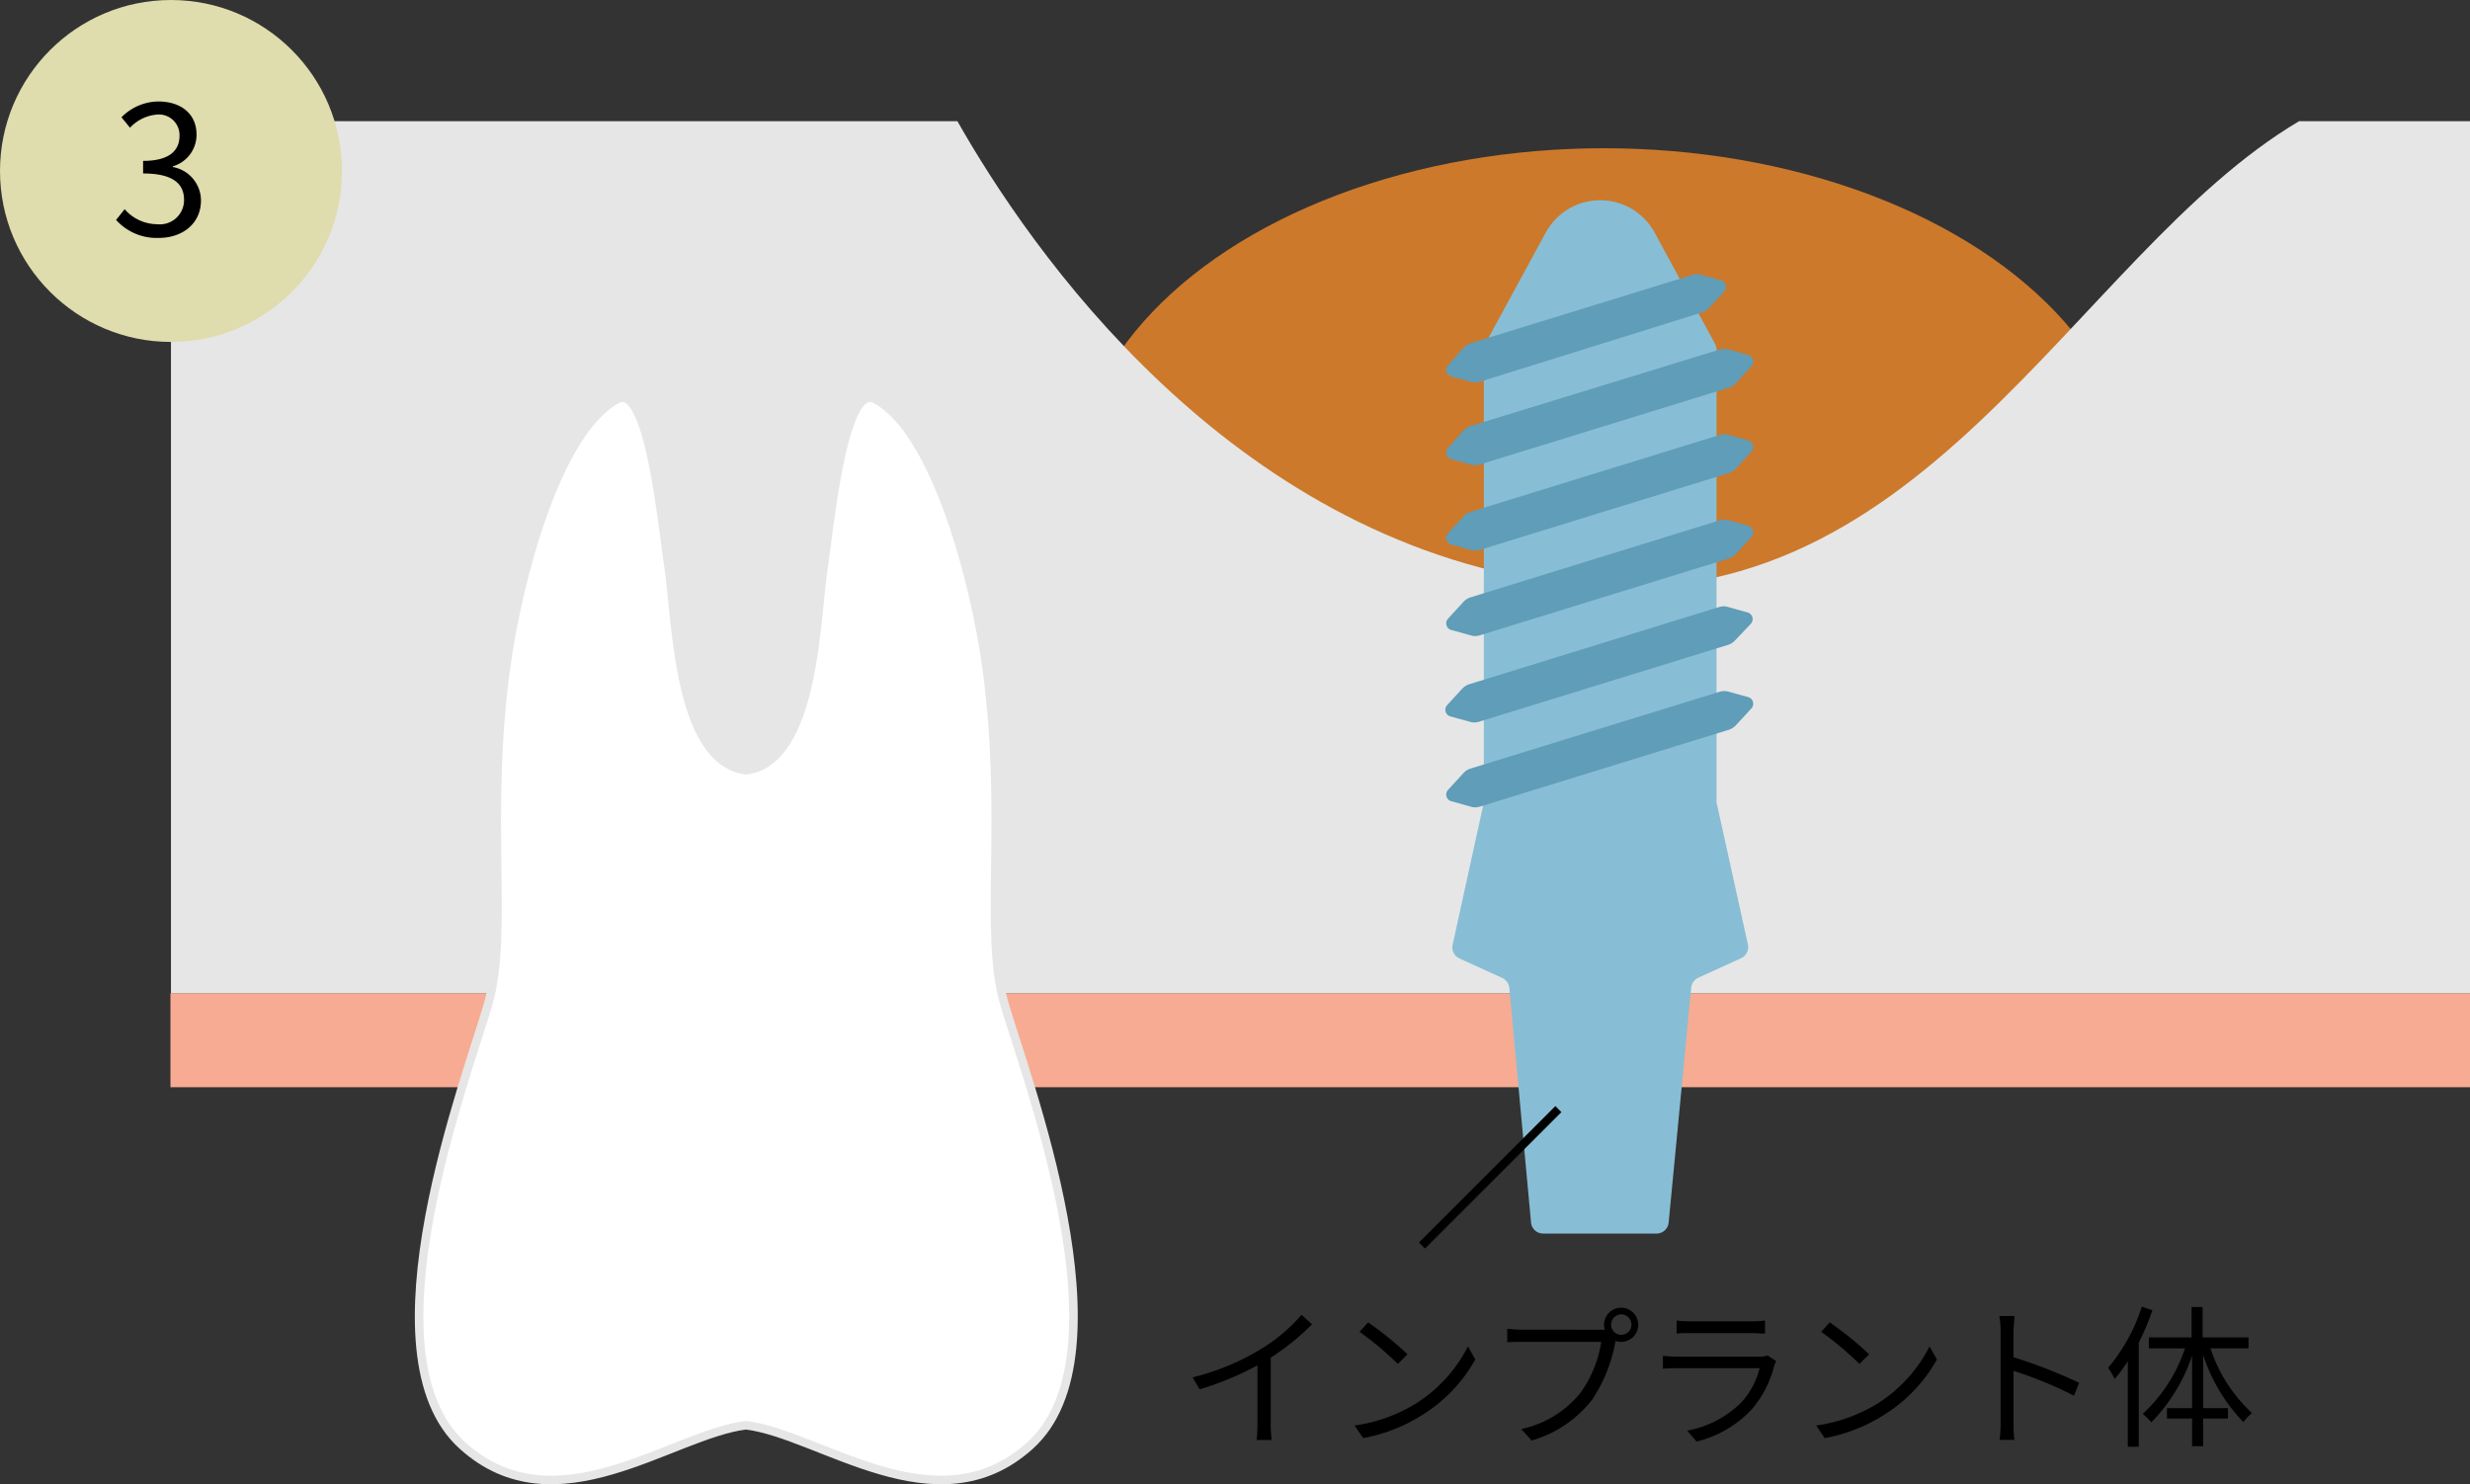
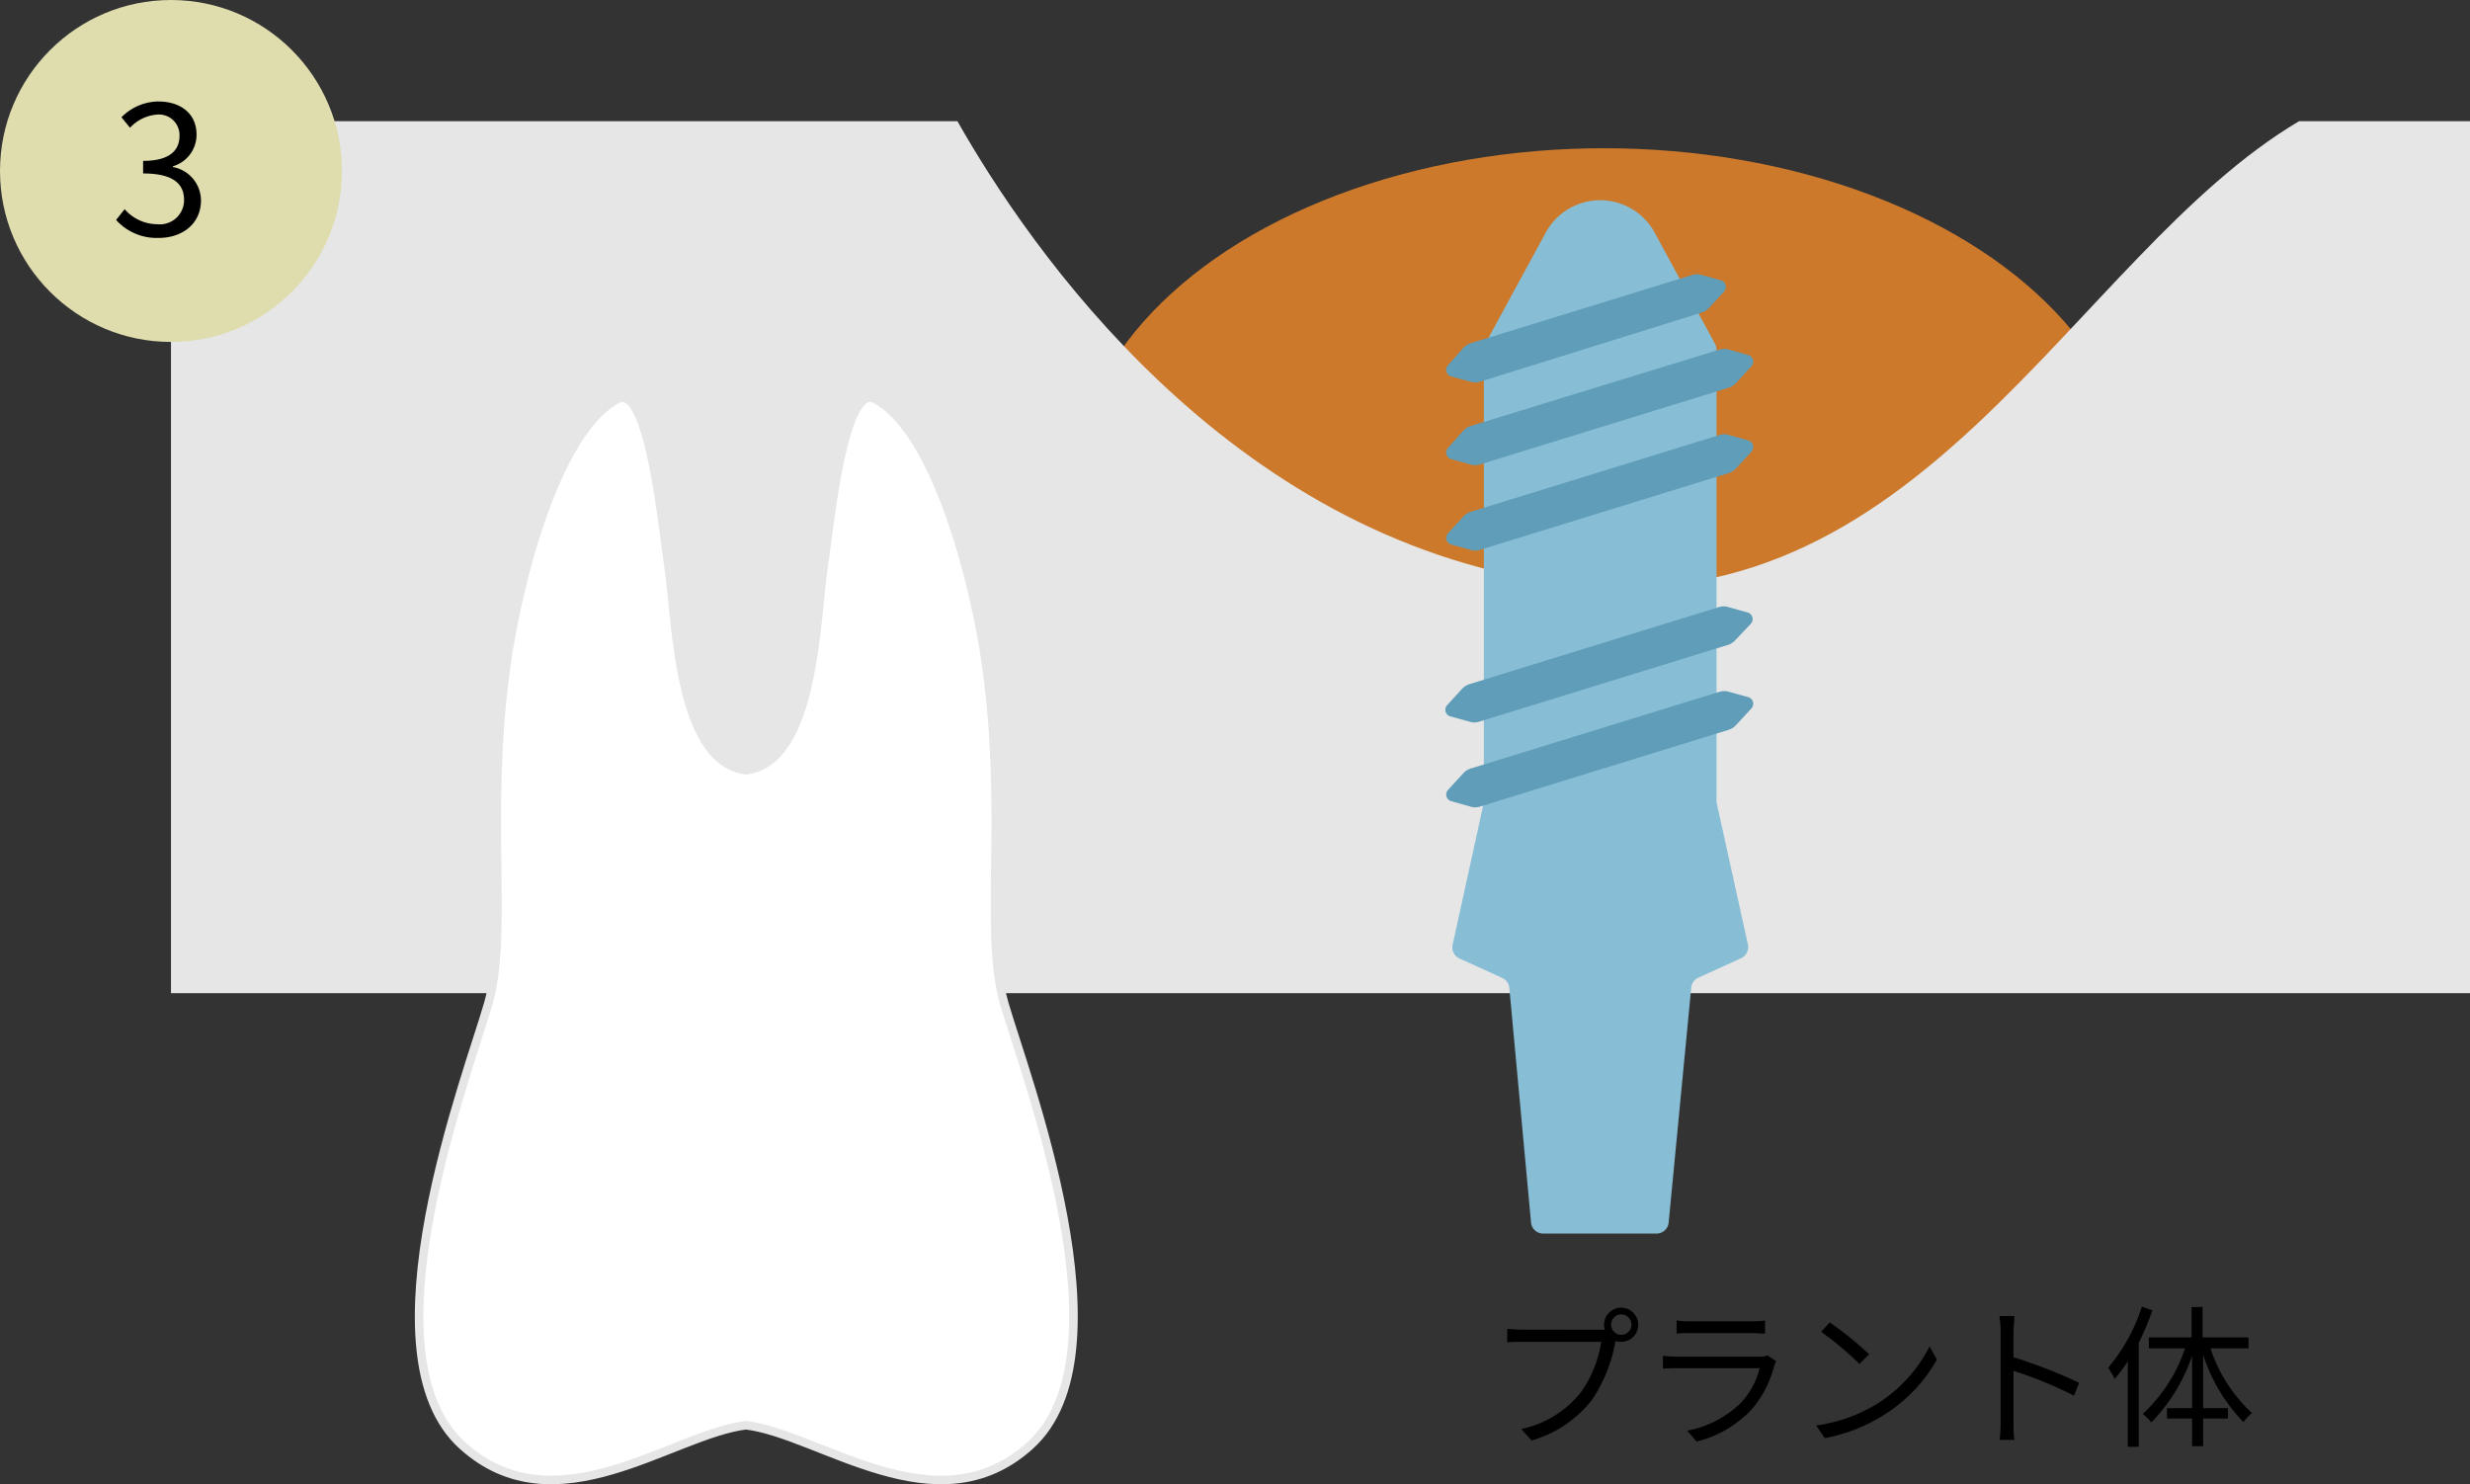
<svg xmlns="http://www.w3.org/2000/svg" viewBox="0 0 288.94 173.62">
  <rect x="0" y="0" width="288.94" height="173.62" fill="#333333" stroke="none" />
  <defs>
    <style>.cls-1{fill:#f7ab92;}.cls-2{fill:#cc792c;}.cls-3{fill:#e6e6e6;}.cls-4{fill:#fff;stroke:#e6e6e6;}.cls-4,.cls-7{stroke-miterlimit:10;}.cls-5{fill:#87bed5;}.cls-6{fill:#5f9db8;}.cls-7{fill:none;stroke:#000;}.cls-8{fill:#dfdcad;}</style>
  </defs>
  <title>way03</title>
  <g id="レイヤー_2" data-name="レイヤー 2">
    <g id="レイヤー_2-2" data-name="レイヤー 2">
-       <rect class="cls-1" x="19.94" y="116.18" width="269" height="11" />
      <ellipse class="cls-2" cx="187.63" cy="57.91" rx="62.19" ry="40.57" />
      <path class="cls-3" d="M268.94,14.18c-26.68,15.81-44.17,60.06-87,54C143.52,62.75,120.4,29,112,14.18h-92v102h269v-102Z" />
      <path class="cls-4" d="M87.26,166.72c8.68,1.05,22.31,12.21,33.21,2.4,12-10.77-.59-43.39-3-51.76s.36-21.81-2.09-39.49c-1.35-9.73-5.91-27.43-13-31.19-3.81-2-5.4,15.59-6.05,19.74-.89,5.62-.95,22.7-9.06,23.68-8.1-1-8.16-18.06-9.05-23.68-.65-4.15-2.24-21.76-6-19.74-7.11,3.76-11.67,21.46-13,31.19-2.45,17.68.3,31.11-2.09,39.49s-15,41-3,51.76C65,178.93,78.59,167.77,87.26,166.72Z" />
      <path class="cls-5" d="M195.2,143l2.64-27.47a1.43,1.43,0,0,1,.83-1.16l5-2.28a1.43,1.43,0,0,0,.8-1.61L200.8,93.86a1.54,1.54,0,0,1,0-.3V40.92a1.5,1.5,0,0,0-.17-.69l-7.06-13a7.25,7.25,0,0,0-12.76,0l-6.53,12a5.89,5.89,0,0,0-.7,2.79V93.56a1.54,1.54,0,0,1,0,.3l-3.65,16.65a1.43,1.43,0,0,0,.8,1.61l5,2.28a1.43,1.43,0,0,1,.83,1.16L179.1,143a1.42,1.42,0,0,0,1.42,1.3h13.26A1.42,1.42,0,0,0,195.2,143Z" />
      <path class="cls-6" d="M201.2,80.91a1.79,1.79,0,0,1,1,0l2.38.66a.81.81,0,0,1,.3,1.3L203.1,84.8a2,2,0,0,1-.87.57l-29.16,9a1.79,1.79,0,0,1-1,0l-2.38-.67a.81.81,0,0,1-.3-1.3l1.78-1.94a1.9,1.9,0,0,1,.87-.56Z" />
      <path class="cls-6" d="M201.13,71a1.79,1.79,0,0,1,1,0l2.38.67a.81.81,0,0,1,.3,1.3L203,74.88a1.9,1.9,0,0,1-.87.56l-29.16,9a1.79,1.79,0,0,1-1,0l-2.38-.66a.81.81,0,0,1-.3-1.3l1.78-1.94A2,2,0,0,1,172,80Z" />
-       <path class="cls-6" d="M201.2,60.86a1.7,1.7,0,0,1,1,0l2.38.66a.81.81,0,0,1,.3,1.3l-1.78,1.94a2.13,2.13,0,0,1-.87.57l-29.16,9a1.7,1.7,0,0,1-1,0l-2.38-.66a.81.81,0,0,1-.3-1.3l1.78-1.94a1.9,1.9,0,0,1,.87-.56Z" />
      <path class="cls-6" d="M201.2,50.87a1.79,1.79,0,0,1,1,0l2.38.67a.81.81,0,0,1,.3,1.3l-1.78,1.94a2,2,0,0,1-.87.56l-29.16,9a1.79,1.79,0,0,1-1,0l-2.38-.66a.81.81,0,0,1-.3-1.3l1.78-1.94a1.92,1.92,0,0,1,.87-.57Z" />
      <path class="cls-6" d="M201.2,40.88a1.79,1.79,0,0,1,1,0l2.38.67a.81.81,0,0,1,.3,1.3l-1.78,1.94a2,2,0,0,1-.87.56l-29.16,9a1.79,1.79,0,0,1-1,0l-2.38-.66a.81.81,0,0,1-.3-1.3l1.78-2a2,2,0,0,1,.87-.56Z" />
      <path class="cls-6" d="M198,32.15a1.79,1.79,0,0,1,1,0l2.38.66a.81.81,0,0,1,.3,1.3L199.94,36a1.9,1.9,0,0,1-.87.56l-26,8.11a1.79,1.79,0,0,1-1,0l-2.38-.65a.81.81,0,0,1-.3-1.3l1.77-2a2,2,0,0,1,.87-.57Z" />
-       <path d="M153.48,154.91a28,28,0,0,1-4.83,3.9v7.71a14,14,0,0,0,.11,1.93H147a18.29,18.29,0,0,0,.1-1.93v-6.81a35.16,35.16,0,0,1-6.77,2.81l-.82-1.4a28.44,28.44,0,0,0,8-3.31,20.19,20.19,0,0,0,4.74-4Z" />
-       <path d="M165.72,164.13a17,17,0,0,0,6-6.63l.86,1.53a17.91,17.91,0,0,1-6.05,6.39,19.5,19.5,0,0,1-7.07,2.81l-1-1.48A18.55,18.55,0,0,0,165.72,164.13Zm-1.07-5.71-1.13,1.13a38.08,38.08,0,0,0-4.48-3.76l1-1.1A38.82,38.82,0,0,1,164.65,158.42Z" />
      <path d="M187.14,155.55h.59a2.2,2.2,0,0,1-.09-.58,2,2,0,1,1,2,2,2.26,2.26,0,0,1-.69-.11l0,.2a17.94,17.94,0,0,1-2.68,6.64,13.8,13.8,0,0,1-7.1,4.81l-1.22-1.35a12,12,0,0,0,7-4.32,13.78,13.78,0,0,0,2.36-5.87H178.1c-.7,0-1.33,0-1.78.05v-1.58c.48.05,1.2.1,1.8.1Zm3.71-.59a1.22,1.22,0,0,0-1.19-1.21,1.2,1.2,0,0,0-1.19,1.21,1.19,1.19,0,0,0,1.19,1.19A1.2,1.2,0,0,0,190.85,155Z" />
      <path d="M207.78,159.23a3.2,3.2,0,0,0-.23.52,12.49,12.49,0,0,1-2.63,5.11,13.13,13.13,0,0,1-6.45,3.77l-1.11-1.28a12.06,12.06,0,0,0,6.34-3.3,9.21,9.21,0,0,0,2.14-4h-9.56c-.43,0-1.12,0-1.75.06v-1.51a16.79,16.79,0,0,0,1.75.1h9.49a2.39,2.39,0,0,0,1-.14Zm-11.65-4.76a10.33,10.33,0,0,0,1.63.09h7.07a10.18,10.18,0,0,0,1.64-.09V156c-.43,0-1-.06-1.66-.06h-7.05c-.56,0-1.14,0-1.63.06Z" />
      <path d="M219.72,164.13a17,17,0,0,0,6-6.63l.86,1.53a17.91,17.91,0,0,1-6.05,6.39,19.5,19.5,0,0,1-7.07,2.81l-1-1.48A18.55,18.55,0,0,0,219.72,164.13Zm-1.07-5.71-1.13,1.13a38.08,38.08,0,0,0-4.48-3.76l1-1.1A38.82,38.82,0,0,1,218.65,158.42Z" />
      <path d="M242.61,163.26a47.2,47.2,0,0,0-7.07-2.9v5.94c0,.58,0,1.53.11,2.13h-1.73a17.94,17.94,0,0,0,.11-2.13V155.82a11.15,11.15,0,0,0-.14-1.87h1.76c0,.56-.12,1.33-.12,1.87v2.94a59.58,59.58,0,0,1,7.69,3Z" />
      <path d="M251.79,153.27a30.62,30.62,0,0,1-1.6,3.8v12.17h-1.28v-10a19.5,19.5,0,0,1-1.53,2.07,9.93,9.93,0,0,0-.77-1.31,21,21,0,0,0,3.94-7.15Zm6.79,4.46a18,18,0,0,0,4.86,7.57,4.87,4.87,0,0,0-1,1.06,20.35,20.35,0,0,1-4.72-7.89v6.25h2.9v1.22h-2.9v3.23h-1.29v-3.23h-2.94v-1.22h2.94V158.6a20.66,20.66,0,0,1-4.77,7.79,6.62,6.62,0,0,0-1-1,18.28,18.28,0,0,0,4.94-7.66h-4.23v-1.29h5v-3.55h1.29v3.55h5.37v1.29Z" />
-       <line class="cls-7" x1="182.3" y1="129.74" x2="166.34" y2="145.7" />
      <circle class="cls-8" cx="20" cy="20" r="20" />
      <path d="M13.58,25.73l1-1.26a5.1,5.1,0,0,0,3.82,1.76,2.83,2.83,0,0,0,3.13-2.85c0-1.85-1.24-3.09-4.79-3.09V18.82c3.17,0,4.26-1.28,4.26-2.94a2.41,2.41,0,0,0-2.6-2.48,4.84,4.84,0,0,0-3.19,1.54l-1-1.22a6.16,6.16,0,0,1,4.3-1.85c2.59,0,4.48,1.39,4.48,3.87a3.84,3.84,0,0,1-2.76,3.71v.09a4,4,0,0,1,3.28,3.9c0,2.75-2.2,4.39-4.93,4.39A6.39,6.39,0,0,1,13.58,25.73Z" />
    </g>
  </g>
</svg>